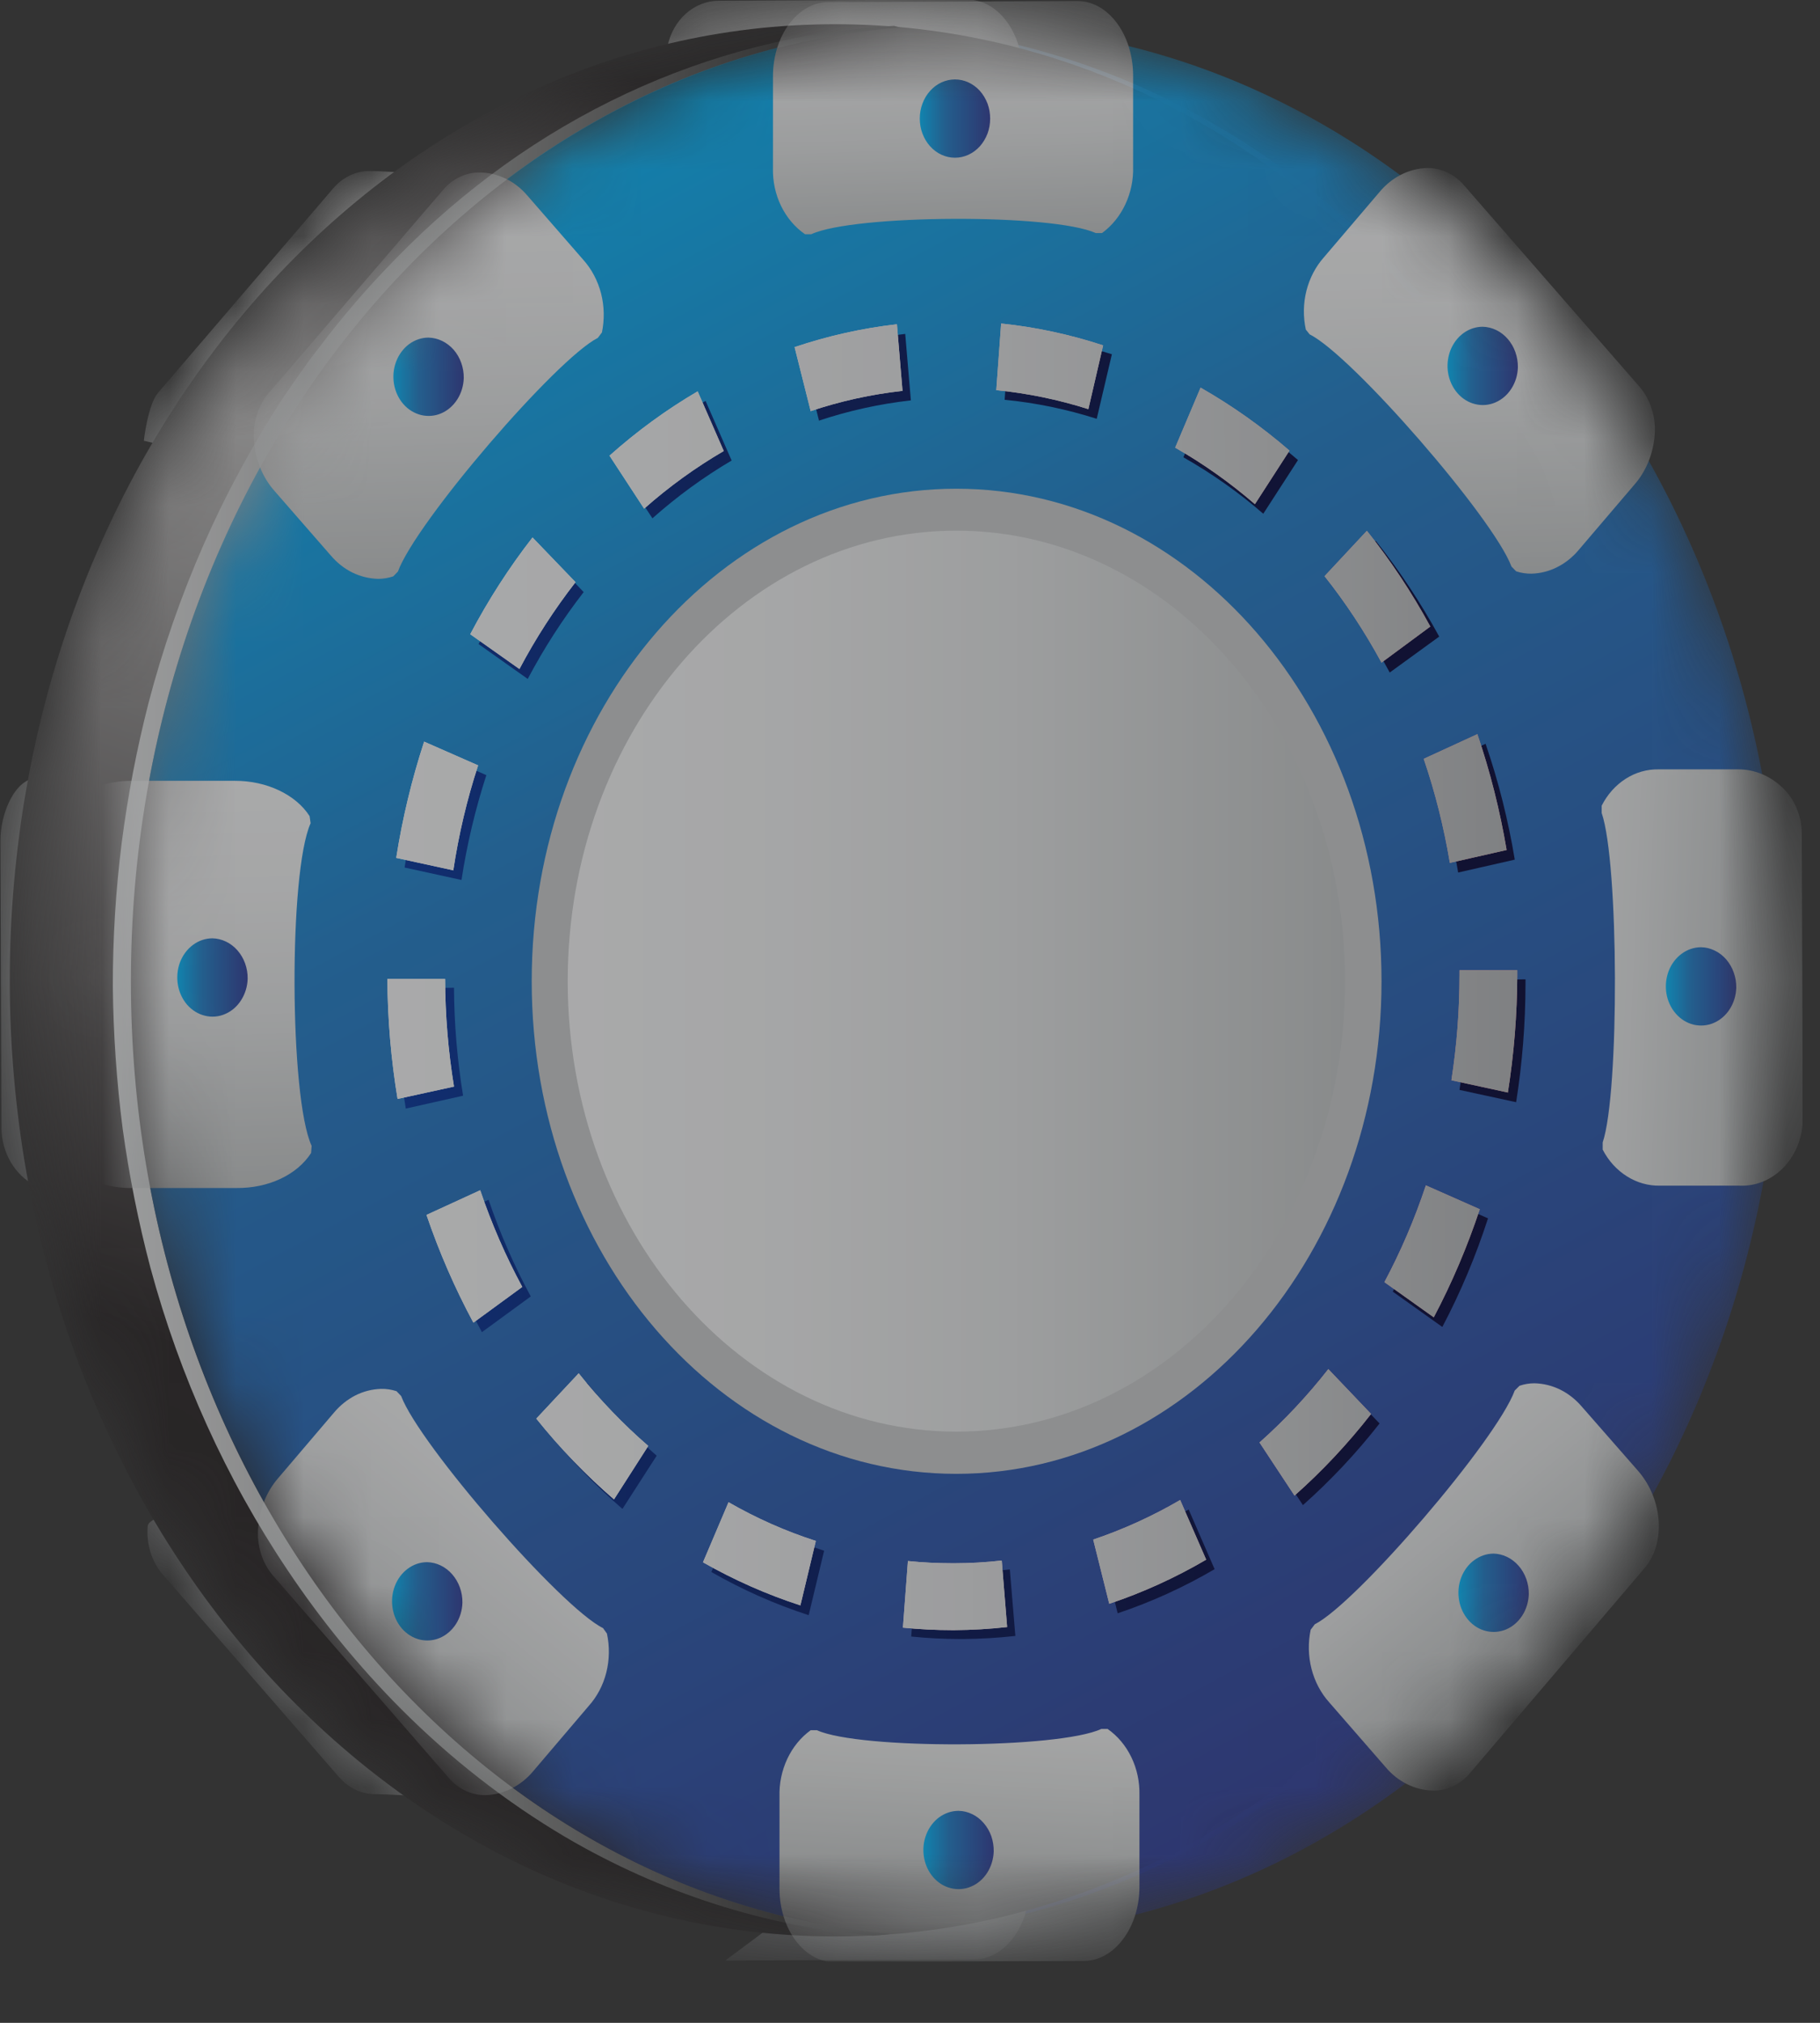
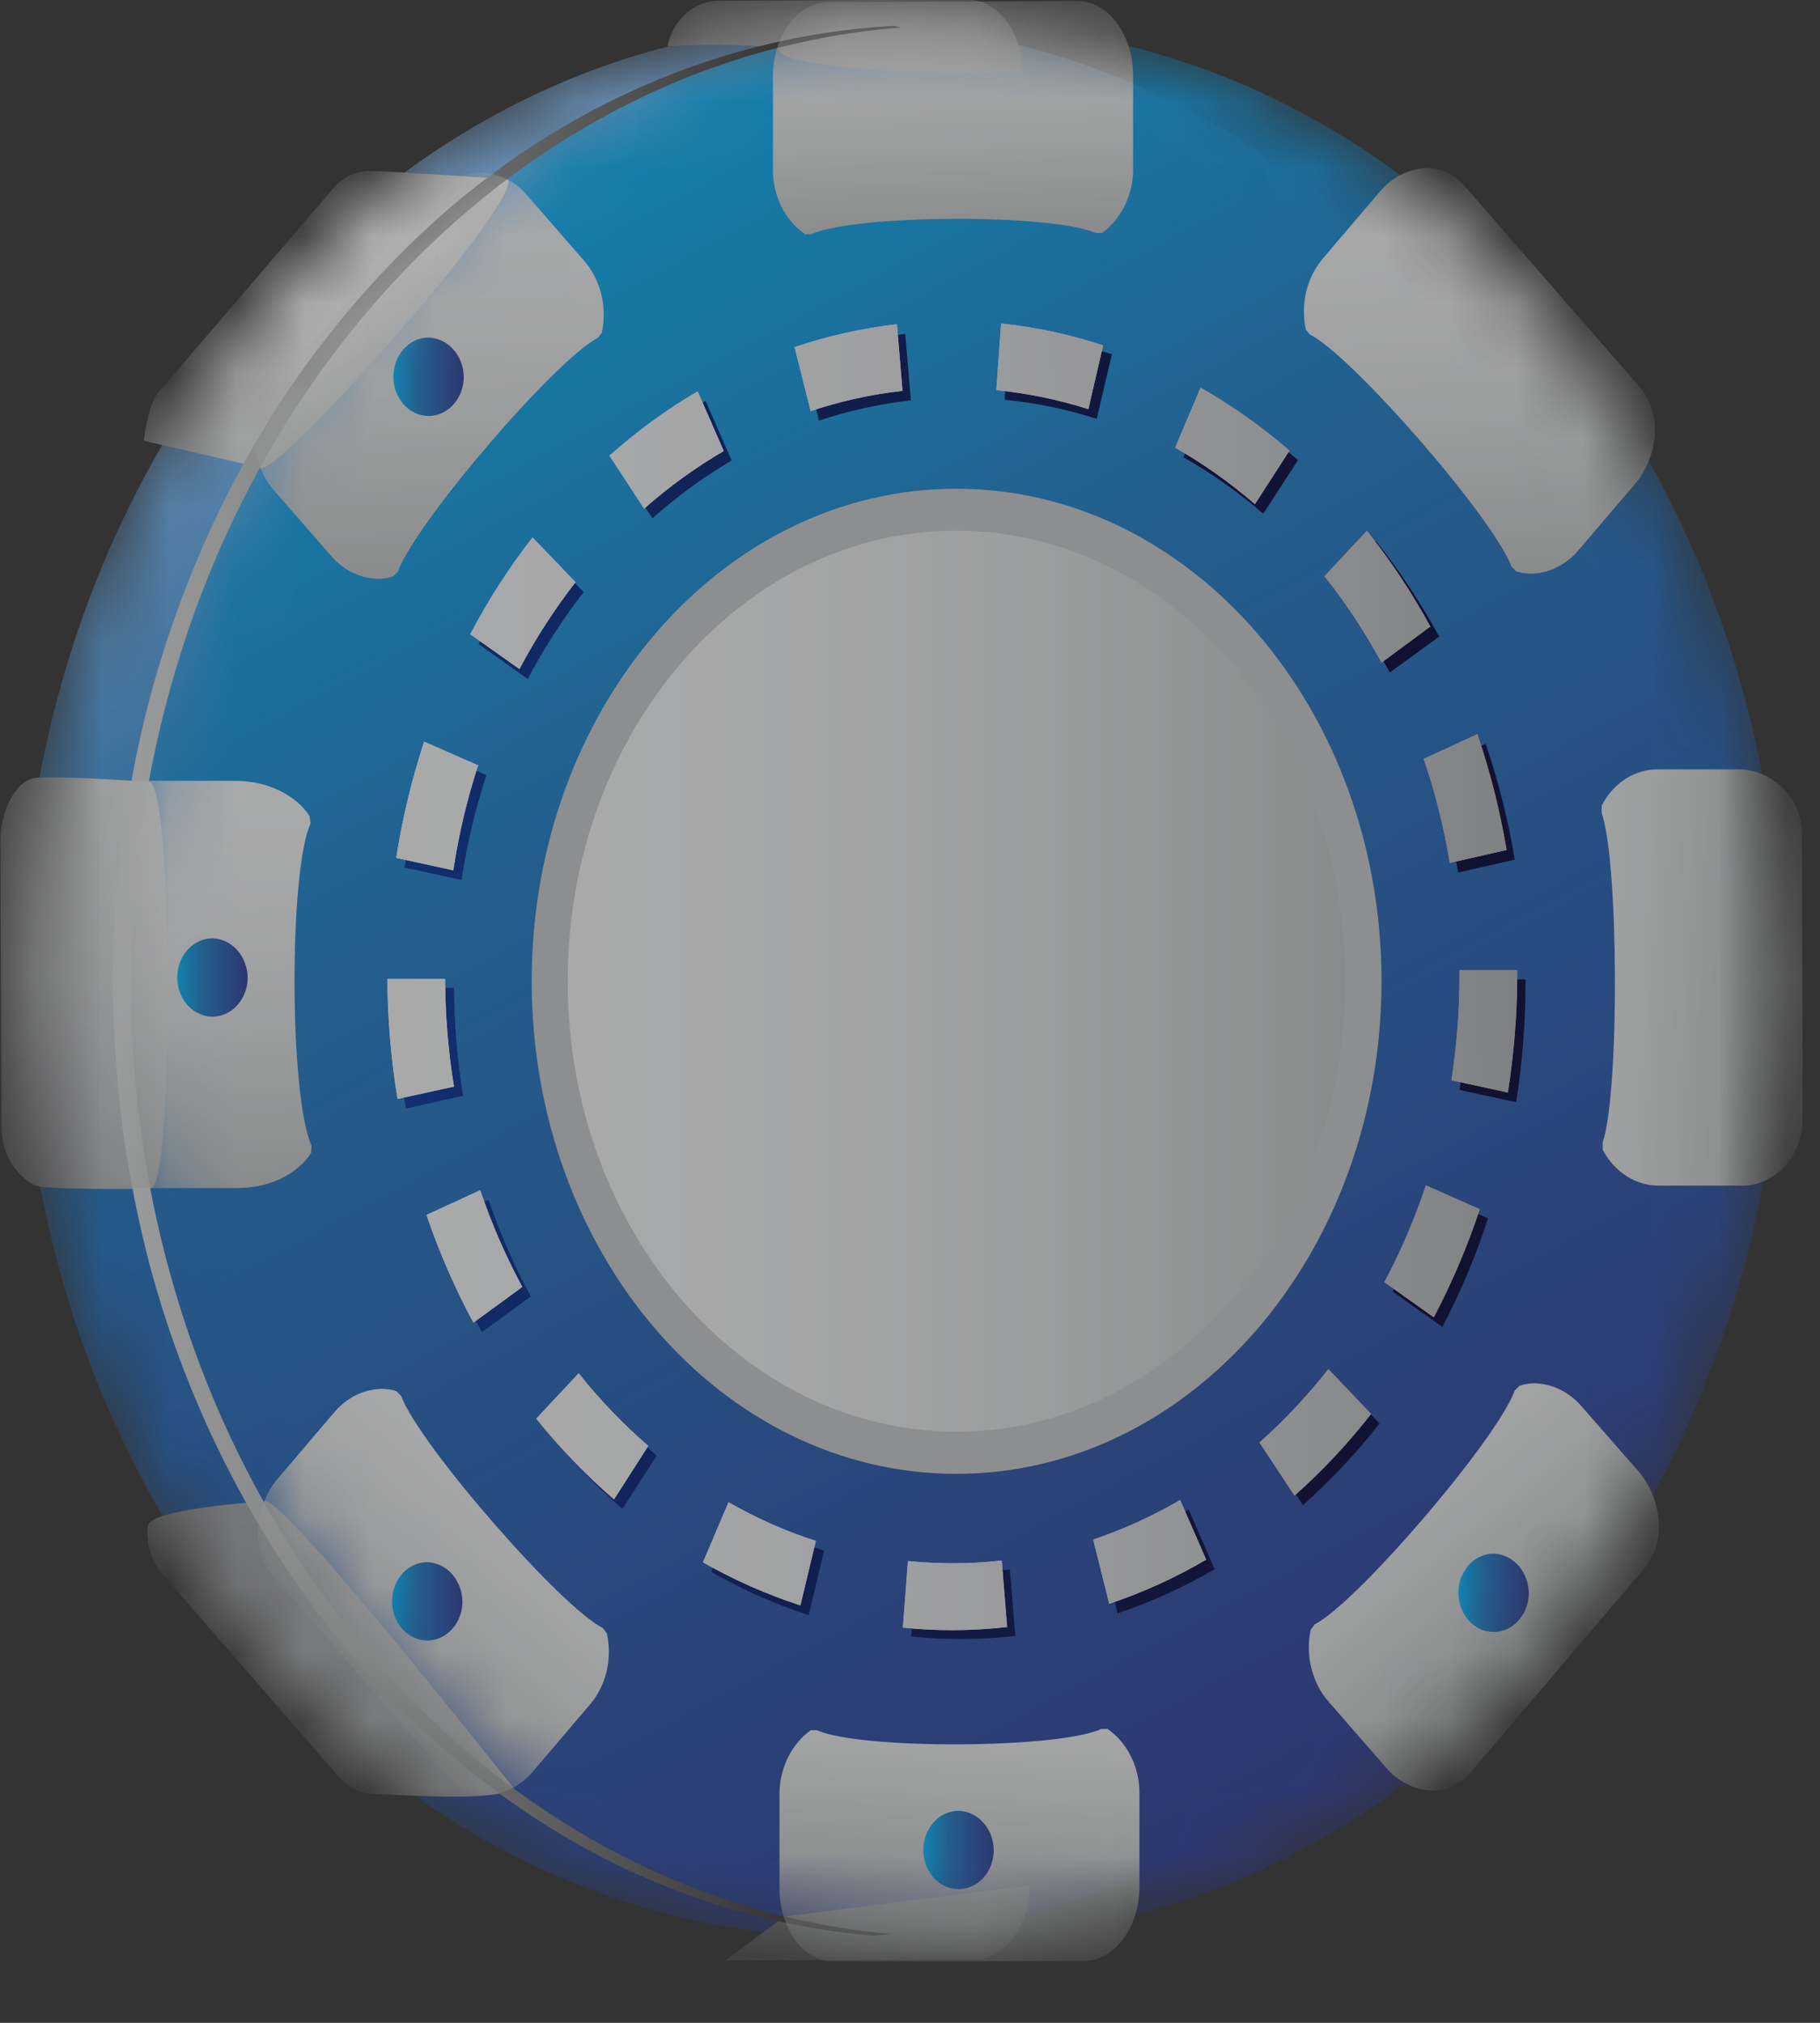
<svg xmlns="http://www.w3.org/2000/svg" width="27" height="30" viewBox="0 0 27 30" fill="none">
  <rect x="0" y="0" width="27" height="30" fill="#333333" stroke="none" />
  <g id="Asset 3 1" opacity="0.66" clip-path="url(#clip0_334_2170)">
    <g id="Group">
      <g id="Layer 2">
        <g id="1">
          <g id="Clip path group">
            <mask id="mask0_334_2170" style="mask-type:luminance" maskUnits="userSpaceOnUse" x="0" y="0" width="25" height="29">
              <g id="clip-path">
                <path id="Vector" d="M24.799 14.539C24.799 22.369 19.316 28.719 12.554 28.719C5.793 28.719 0.31 22.369 0.31 14.539C0.31 6.709 5.791 0.359 12.554 0.359C19.317 0.359 24.799 6.707 24.799 14.539Z" fill="white" />
              </g>
            </mask>
            <g mask="url(#mask0_334_2170)">
              <g id="Group_2">
                <path id="Vector_2" d="M24.799 14.539C24.799 22.369 19.316 28.719 12.554 28.719C5.793 28.719 0.31 22.369 0.31 14.539C0.31 6.709 5.791 0.359 12.554 0.359C19.317 0.359 24.799 6.707 24.799 14.539Z" fill="url(#paint0_linear_334_2170)" />
                <path id="Vector_3" d="M14.348 -0.007L10.656 0.011C10.481 0.013 10.311 0.08 10.174 0.203C10.038 0.325 9.942 0.495 9.903 0.685C10.447 0.652 10.993 0.658 11.536 0.702C11.538 1.129 15.172 1.092 15.172 1.092C15.171 0.487 14.808 -0.007 14.348 -0.007Z" fill="url(#paint1_linear_334_2170)" />
                <path id="Vector_4" d="M3.859 6.934C4.051 7.158 7.785 2.951 7.529 2.658C7.529 2.658 5.742 2.534 5.488 2.536C5.387 2.535 5.286 2.557 5.193 2.601C5.1 2.644 5.016 2.709 4.946 2.79L2.346 5.824C2.19 6.007 2.134 6.537 2.134 6.537L3.859 6.934Z" fill="url(#paint2_linear_334_2170)" />
                <path id="Vector_5" d="M2.211 11.597C2.211 11.597 1.124 11.512 0.563 11.533C0.209 11.546 0.005 12.082 0.007 12.461L0.021 16.736C0.024 16.914 0.073 17.088 0.161 17.238C0.249 17.387 0.373 17.506 0.519 17.58C0.652 17.65 2.231 17.631 2.231 17.631C2.595 17.622 2.572 11.595 2.211 11.597Z" fill="url(#paint3_linear_334_2170)" />
                <path id="Vector_6" d="M3.913 22.268C3.913 22.268 2.209 22.371 2.191 22.635C2.18 22.763 2.193 22.893 2.231 23.015C2.268 23.138 2.329 23.25 2.409 23.344L5.028 26.354C5.1 26.436 5.186 26.502 5.281 26.546C5.376 26.59 5.479 26.611 5.582 26.608C5.836 26.608 7.424 26.739 7.617 26.513C7.608 26.513 4.099 22.043 3.913 22.268Z" fill="url(#paint4_linear_334_2170)" />
                <path id="Vector_7" d="M11.635 28.424L10.76 29.076L14.451 29.06C14.904 29.06 15.274 28.565 15.274 27.961L11.635 28.424Z" fill="url(#paint5_linear_334_2170)" />
-                 <path id="Vector_8" style="mix-blend-mode:screen" d="M24.634 14.539C24.634 22.369 19.151 28.719 12.389 28.719C5.628 28.719 0.145 22.369 0.145 14.539C0.145 6.709 5.626 0.359 12.389 0.359C19.153 0.359 24.634 6.707 24.634 14.539Z" fill="url(#paint6_linear_334_2170)" />
              </g>
            </g>
          </g>
          <g id="Group_3" style="mix-blend-mode:screen">
            <path id="Vector_9" d="M1.942 14.552C1.942 7.044 6.981 0.909 13.357 0.409L13.263 0.383C10.509 0.534 7.892 1.758 5.868 3.84C5.462 4.253 5.08 4.695 4.727 5.165C4.539 5.399 4.369 5.656 4.193 5.912C3.299 7.281 2.625 8.811 2.201 10.435C2.028 11.112 1.896 11.8 1.806 12.496C1.717 13.202 1.673 13.914 1.674 14.627C1.681 15.335 1.73 16.041 1.82 16.741C1.916 17.436 2.053 18.124 2.231 18.799C2.668 20.414 3.356 21.931 4.264 23.283C4.762 24.028 5.325 24.717 5.944 25.339C6.684 26.082 7.503 26.721 8.383 27.242C9.799 28.073 11.353 28.572 12.95 28.708C12.966 28.708 13.139 28.693 13.208 28.682C6.9 28.113 1.942 22.005 1.942 14.552Z" fill="url(#paint7_linear_334_2170)" />
          </g>
          <g id="Clip path group_2">
            <mask id="mask1_334_2170" style="mask-type:luminance" maskUnits="userSpaceOnUse" x="1" y="0" width="26" height="29">
              <g id="clip-path-2">
                <path id="Vector_10" d="M26.431 14.552C26.431 22.384 20.95 28.732 14.187 28.732C7.424 28.732 1.942 22.384 1.942 14.552C1.942 6.72 7.425 0.374 14.187 0.374C20.948 0.374 26.431 6.722 26.431 14.552Z" fill="white" />
              </g>
            </mask>
            <g mask="url(#mask1_334_2170)">
              <g id="Group_4">
                <path id="Vector_11" d="M26.431 14.552C26.431 22.384 20.95 28.732 14.187 28.732C7.424 28.732 1.942 22.384 1.942 14.552C1.942 6.72 7.425 0.374 14.187 0.374C20.948 0.374 26.431 6.722 26.431 14.552Z" fill="url(#paint8_linear_334_2170)" />
                <path id="Vector_12" d="M20.495 14.552C20.495 18.582 17.671 21.858 14.187 21.858C10.702 21.858 7.888 18.588 7.888 14.552C7.888 10.516 10.704 7.248 14.187 7.248C17.67 7.248 20.495 10.518 20.495 14.552Z" fill="#BCBEC0" />
                <path id="Vector_13" d="M14.248 24.308C14.004 24.308 13.754 24.295 13.518 24.271L13.591 23.283C13.808 23.305 14.029 23.316 14.25 23.316H14.283C14.515 23.316 14.75 23.302 14.981 23.276L15.063 24.262C14.806 24.291 14.544 24.306 14.284 24.308H14.248ZM11.997 23.954C11.498 23.793 11.015 23.578 10.553 23.314L10.93 22.424C11.344 22.662 11.778 22.854 12.226 22.998L11.997 23.954ZM16.581 23.926L16.342 22.974C16.788 22.824 17.221 22.628 17.634 22.387L18.019 23.272C17.559 23.541 17.078 23.76 16.581 23.926ZM9.234 22.378C8.818 22.019 8.432 21.618 8.081 21.18L8.712 20.512C9.025 20.905 9.37 21.265 9.742 21.589L9.234 22.378ZM19.329 22.322L18.808 21.534C19.178 21.206 19.52 20.842 19.83 20.446L20.466 21.111C20.121 21.552 19.74 21.957 19.329 22.322ZM7.149 19.757C6.874 19.248 6.641 18.714 6.452 18.159L7.248 17.793C7.417 18.291 7.627 18.771 7.874 19.227L7.149 19.757ZM21.392 19.676L20.662 19.156C20.905 18.698 21.111 18.215 21.276 17.716L22.075 18.069C21.894 18.627 21.668 19.166 21.398 19.678L21.392 19.676ZM6.02 16.441C5.924 15.853 5.874 15.257 5.872 14.66L6.735 14.649C6.738 15.186 6.783 15.722 6.87 16.25L6.02 16.441ZM22.495 16.347L21.652 16.164C21.733 15.648 21.774 15.124 21.774 14.6V14.539L22.631 14.524V14.6C22.63 15.185 22.583 15.77 22.492 16.347H22.495ZM6.844 13.05L6.002 12.866C6.092 12.279 6.231 11.702 6.416 11.143L7.215 11.496C7.051 12.002 6.927 12.523 6.846 13.053L6.844 13.05ZM21.632 12.94C21.544 12.414 21.414 11.897 21.243 11.397L22.039 11.031C22.23 11.588 22.375 12.163 22.472 12.749L21.632 12.94ZM7.829 10.069L7.099 9.552C7.368 9.044 7.677 8.564 8.024 8.118L8.659 8.781C8.348 9.182 8.07 9.613 7.829 10.069ZM20.617 9.974C20.372 9.518 20.089 9.089 19.772 8.691L20.41 8.021C20.761 8.462 21.076 8.937 21.351 9.441L20.617 9.974ZM9.679 7.687L9.159 6.899C9.567 6.536 10.005 6.217 10.467 5.945L10.854 6.83C10.439 7.074 10.046 7.361 9.679 7.687ZM18.741 7.619C18.371 7.299 17.974 7.019 17.556 6.782L17.938 5.89C18.403 6.155 18.844 6.467 19.256 6.823L18.741 7.619ZM12.151 6.242L11.912 5.291C12.406 5.124 12.915 5.011 13.429 4.952L13.513 5.938C13.049 5.99 12.591 6.091 12.144 6.24L12.151 6.242ZM16.27 6.211C15.823 6.069 15.366 5.974 14.904 5.929L14.973 4.939C15.488 4.989 15.998 5.095 16.495 5.254L16.27 6.211Z" fill="url(#paint9_linear_334_2170)" />
                <path id="Vector_14" d="M14.124 24.176C13.88 24.176 13.63 24.163 13.395 24.139L13.469 23.151C13.684 23.173 13.905 23.184 14.128 23.184H14.162C14.393 23.184 14.629 23.17 14.861 23.144L14.941 24.13C14.684 24.159 14.422 24.174 14.164 24.176H14.124ZM11.874 23.809C11.375 23.647 10.891 23.433 10.429 23.17L10.808 22.279C11.222 22.517 11.655 22.709 12.103 22.853L11.874 23.809ZM16.456 23.785L16.218 22.833C16.664 22.683 17.096 22.486 17.508 22.246L17.894 23.131C17.434 23.4 16.953 23.619 16.456 23.785ZM9.109 22.237C8.693 21.878 8.307 21.477 7.956 21.039L8.585 20.367C8.898 20.761 9.244 21.121 9.617 21.444L9.109 22.237ZM19.204 22.18L18.685 21.393C19.054 21.065 19.396 20.701 19.706 20.305L20.34 20.97C19.996 21.411 19.616 21.816 19.205 22.18H19.204ZM7.023 19.616C6.749 19.107 6.516 18.572 6.327 18.018L7.124 17.652C7.293 18.15 7.502 18.63 7.748 19.086L7.023 19.616ZM21.268 19.535L20.538 19.015C20.782 18.558 20.987 18.078 21.153 17.58L21.953 17.934C21.768 18.489 21.54 19.026 21.27 19.537L21.268 19.535ZM5.898 16.298C5.801 15.711 5.75 15.116 5.747 14.519H6.603C6.605 15.054 6.649 15.588 6.735 16.115L5.898 16.298ZM22.374 16.204L21.532 16.021C21.612 15.505 21.652 14.981 21.652 14.457V14.389H22.509V14.466C22.507 15.049 22.46 15.632 22.369 16.206L22.374 16.204ZM6.722 12.907L5.878 12.723C5.97 12.136 6.109 11.56 6.292 10.999L7.093 11.351C6.927 11.858 6.804 12.38 6.724 12.912L6.722 12.907ZM21.509 12.797C21.421 12.271 21.292 11.755 21.121 11.254L21.917 10.888C22.107 11.445 22.252 12.02 22.351 12.606L21.509 12.797ZM7.706 9.922L6.976 9.406C7.244 8.897 7.553 8.417 7.9 7.971L8.538 8.634C8.226 9.035 7.947 9.466 7.706 9.922ZM20.495 9.827C20.248 9.372 19.966 8.943 19.65 8.545L20.278 7.872C20.63 8.312 20.945 8.788 21.219 9.292L20.495 9.827ZM9.556 7.544L9.042 6.758C9.449 6.395 9.887 6.075 10.35 5.804L10.737 6.689C10.32 6.932 9.924 7.218 9.556 7.544ZM18.617 7.477C18.247 7.157 17.851 6.877 17.434 6.639L17.811 5.749C18.276 6.014 18.718 6.327 19.13 6.683L18.617 7.477ZM12.027 6.099L11.788 5.148C12.283 4.981 12.791 4.868 13.306 4.809L13.389 5.797C12.925 5.848 12.467 5.949 12.02 6.099H12.027ZM16.146 6.068C15.7 5.926 15.242 5.832 14.78 5.786L14.852 4.798C15.365 4.851 15.871 4.96 16.365 5.122L16.146 6.068Z" fill="url(#paint10_linear_334_2170)" />
                <path id="Vector_15" d="M14.124 24.176C13.88 24.176 13.63 24.163 13.395 24.139L13.469 23.151C13.684 23.173 13.905 23.184 14.128 23.184H14.162C14.393 23.184 14.629 23.17 14.861 23.144L14.941 24.13C14.684 24.159 14.422 24.174 14.164 24.176H14.124ZM11.874 23.809C11.375 23.647 10.891 23.433 10.429 23.17L10.808 22.279C11.222 22.517 11.655 22.709 12.103 22.853L11.874 23.809ZM16.456 23.785L16.218 22.833C16.664 22.683 17.096 22.486 17.508 22.246L17.894 23.131C17.434 23.4 16.953 23.619 16.456 23.785ZM9.109 22.237C8.693 21.878 8.307 21.477 7.956 21.039L8.585 20.367C8.898 20.761 9.244 21.121 9.617 21.444L9.109 22.237ZM19.204 22.18L18.685 21.393C19.054 21.065 19.396 20.701 19.706 20.305L20.34 20.97C19.996 21.411 19.616 21.816 19.205 22.18H19.204ZM7.023 19.616C6.749 19.107 6.516 18.572 6.327 18.018L7.124 17.652C7.293 18.15 7.502 18.63 7.748 19.086L7.023 19.616ZM21.268 19.535L20.538 19.015C20.782 18.558 20.987 18.078 21.153 17.58L21.953 17.934C21.768 18.489 21.54 19.026 21.27 19.537L21.268 19.535ZM5.898 16.298C5.801 15.711 5.75 15.116 5.747 14.519H6.603C6.605 15.054 6.649 15.588 6.735 16.115L5.898 16.298ZM22.374 16.204L21.532 16.021C21.612 15.505 21.652 14.981 21.652 14.457V14.389H22.509V14.466C22.507 15.049 22.46 15.632 22.369 16.206L22.374 16.204ZM6.722 12.907L5.878 12.723C5.97 12.136 6.109 11.56 6.292 10.999L7.093 11.351C6.927 11.858 6.804 12.38 6.724 12.912L6.722 12.907ZM21.509 12.797C21.421 12.271 21.292 11.755 21.121 11.254L21.917 10.888C22.107 11.445 22.252 12.02 22.351 12.606L21.509 12.797ZM7.706 9.922L6.976 9.406C7.244 8.897 7.553 8.417 7.9 7.971L8.538 8.634C8.226 9.035 7.947 9.466 7.706 9.922ZM20.495 9.827C20.248 9.372 19.966 8.943 19.65 8.545L20.278 7.872C20.63 8.312 20.945 8.788 21.219 9.292L20.495 9.827ZM9.556 7.544L9.042 6.758C9.449 6.395 9.887 6.075 10.35 5.804L10.737 6.689C10.32 6.932 9.924 7.218 9.556 7.544ZM18.617 7.477C18.247 7.157 17.851 6.877 17.434 6.639L17.811 5.749C18.276 6.014 18.718 6.327 19.13 6.683L18.617 7.477ZM12.027 6.099L11.788 5.148C12.283 4.981 12.791 4.868 13.306 4.809L13.389 5.797C12.925 5.848 12.467 5.949 12.02 6.099H12.027ZM16.146 6.068C15.7 5.926 15.242 5.832 14.78 5.786L14.852 4.798C15.365 4.851 15.871 4.96 16.365 5.122L16.146 6.068Z" fill="url(#paint11_linear_334_2170)" />
                <path id="Vector_16" d="M15.981 0.015L12.29 0.031C11.838 0.031 11.467 0.526 11.467 1.13V2.493C11.462 2.689 11.504 2.882 11.587 3.054C11.671 3.226 11.793 3.371 11.943 3.474H12.035C12.668 3.179 15.62 3.166 16.256 3.457H16.348C16.495 3.35 16.614 3.203 16.695 3.03C16.776 2.857 16.816 2.664 16.81 2.47V1.107C16.803 0.5 16.434 0.013 15.981 0.015Z" fill="url(#paint12_linear_334_2170)" />
                <path id="Vector_17" d="M4.073 7.282L4.906 8.237C4.997 8.344 5.106 8.431 5.227 8.491C5.348 8.55 5.479 8.582 5.611 8.585C5.687 8.585 5.762 8.572 5.834 8.548L5.903 8.477C6.17 7.744 8.249 5.326 8.869 5.011L8.93 4.93C8.969 4.739 8.965 4.54 8.917 4.352C8.868 4.163 8.777 3.991 8.653 3.853L7.817 2.893C7.727 2.789 7.619 2.705 7.499 2.648C7.38 2.59 7.251 2.56 7.121 2.558C7.019 2.556 6.919 2.578 6.826 2.622C6.733 2.665 6.649 2.729 6.579 2.81L3.979 5.839C3.9 5.934 3.841 6.047 3.805 6.17C3.768 6.293 3.757 6.423 3.769 6.551C3.791 6.827 3.898 7.085 4.073 7.282Z" fill="url(#paint13_linear_334_2170)" />
                <path id="Vector_18" d="M4.615 17.1L4.623 16.994C4.293 16.278 4.282 12.929 4.608 12.209L4.593 12.104C4.389 11.784 3.954 11.578 3.484 11.58H1.951C1.273 11.58 0.723 12.004 0.725 12.516L0.74 16.703C0.74 17.216 1.295 17.63 1.972 17.619H3.506C3.985 17.624 4.407 17.423 4.615 17.1Z" fill="url(#paint14_linear_334_2170)" />
                <path id="Vector_19" d="M8.946 24.146C8.32 23.837 6.223 21.427 5.951 20.704L5.882 20.632C5.807 20.608 5.73 20.596 5.653 20.598C5.521 20.602 5.39 20.635 5.27 20.696C5.15 20.758 5.042 20.845 4.952 20.953L4.129 21.919C3.956 22.117 3.851 22.376 3.831 22.651C3.818 22.78 3.832 22.91 3.869 23.033C3.906 23.156 3.967 23.268 4.046 23.362L6.663 26.374C6.733 26.454 6.818 26.518 6.912 26.561C7.005 26.603 7.105 26.625 7.206 26.623C7.339 26.619 7.469 26.585 7.59 26.524C7.711 26.463 7.82 26.376 7.91 26.268L8.734 25.3C8.858 25.162 8.948 24.991 8.995 24.803C9.042 24.615 9.045 24.417 9.004 24.227L8.946 24.146Z" fill="url(#paint15_linear_334_2170)" />
                <path id="Vector_20" d="M16.431 25.641H16.339C15.708 25.936 12.754 25.949 12.119 25.66H12.027C11.88 25.766 11.76 25.913 11.679 26.086C11.598 26.259 11.558 26.452 11.564 26.647V28.01C11.564 28.613 11.936 29.109 12.388 29.098L16.08 29.082C16.531 29.082 16.904 28.587 16.904 27.983V26.619C16.908 26.425 16.867 26.232 16.784 26.061C16.701 25.889 16.579 25.744 16.431 25.641Z" fill="url(#paint16_linear_334_2170)" />
                <path id="Vector_21" d="M23.468 20.863C23.377 20.756 23.268 20.67 23.148 20.61C23.027 20.55 22.896 20.518 22.764 20.515C22.689 20.515 22.614 20.527 22.542 20.552L22.471 20.623C22.204 21.356 20.125 23.776 19.505 24.089L19.444 24.17C19.404 24.361 19.408 24.56 19.456 24.748C19.504 24.937 19.595 25.109 19.719 25.247L20.555 26.207C20.645 26.315 20.754 26.401 20.875 26.461C20.997 26.521 21.127 26.553 21.26 26.555C21.361 26.557 21.461 26.535 21.555 26.492C21.648 26.448 21.732 26.384 21.802 26.302L24.395 23.259C24.713 22.893 24.672 22.241 24.303 21.816L23.468 20.863Z" fill="url(#paint17_linear_334_2170)" />
                <path id="Vector_22" d="M26.441 11.679C26.258 11.504 26.024 11.408 25.782 11.41H24.606C24.434 11.407 24.265 11.455 24.117 11.55C23.968 11.645 23.845 11.783 23.761 11.949V12.057C24.016 12.79 24.026 16.206 23.776 16.943V17.049C23.861 17.215 23.986 17.352 24.136 17.446C24.285 17.54 24.455 17.588 24.627 17.584H25.804C26.042 17.595 26.274 17.502 26.451 17.323C26.627 17.145 26.733 16.896 26.744 16.631L26.73 12.355C26.728 12.226 26.701 12.099 26.651 11.982C26.602 11.866 26.53 11.762 26.441 11.679Z" fill="url(#paint18_linear_334_2170)" />
                <path id="Vector_23" d="M19.429 4.959C20.055 5.269 22.151 7.678 22.423 8.402L22.492 8.473C22.566 8.498 22.644 8.509 22.721 8.508C22.854 8.504 22.984 8.471 23.105 8.409C23.225 8.348 23.333 8.261 23.423 8.153L24.247 7.187C24.42 6.989 24.526 6.73 24.547 6.454C24.558 6.325 24.544 6.195 24.506 6.073C24.469 5.95 24.409 5.838 24.329 5.743L21.713 2.741C21.642 2.66 21.557 2.597 21.463 2.554C21.369 2.511 21.269 2.49 21.168 2.492C21.035 2.496 20.905 2.53 20.784 2.591C20.664 2.652 20.556 2.739 20.466 2.847L19.642 3.814C19.518 3.953 19.429 4.124 19.381 4.312C19.334 4.5 19.331 4.698 19.372 4.888L19.429 4.959Z" fill="url(#paint19_linear_334_2170)" />
                <path id="Vector_24" d="M6.88 5.608C6.876 5.722 6.843 5.832 6.783 5.925C6.724 6.017 6.641 6.089 6.546 6.13C6.45 6.171 6.346 6.179 6.246 6.155C6.146 6.13 6.054 6.074 5.983 5.992C5.912 5.91 5.864 5.807 5.845 5.695C5.826 5.583 5.837 5.467 5.877 5.362C5.917 5.257 5.983 5.168 6.068 5.104C6.154 5.041 6.254 5.007 6.356 5.007C6.497 5.01 6.631 5.075 6.73 5.187C6.828 5.3 6.882 5.451 6.88 5.608Z" fill="url(#paint20_linear_334_2170)" />
                <path id="Vector_25" d="M3.674 14.515C3.671 14.629 3.637 14.739 3.578 14.832C3.519 14.926 3.436 14.997 3.341 15.038C3.245 15.08 3.141 15.089 3.041 15.064C2.94 15.04 2.849 14.983 2.777 14.902C2.706 14.82 2.658 14.717 2.639 14.605C2.62 14.493 2.631 14.377 2.67 14.272C2.71 14.167 2.777 14.077 2.862 14.014C2.947 13.95 3.047 13.917 3.15 13.916C3.291 13.919 3.425 13.983 3.523 14.095C3.622 14.208 3.676 14.359 3.674 14.515Z" fill="url(#paint21_linear_334_2170)" />
                <path id="Vector_26" d="M6.86 23.769C6.857 23.883 6.823 23.993 6.764 24.086C6.704 24.178 6.622 24.25 6.526 24.291C6.43 24.332 6.326 24.34 6.226 24.316C6.126 24.291 6.035 24.235 5.963 24.153C5.892 24.071 5.844 23.968 5.825 23.856C5.806 23.744 5.817 23.628 5.857 23.523C5.897 23.418 5.963 23.329 6.049 23.265C6.134 23.202 6.234 23.168 6.336 23.168C6.477 23.171 6.611 23.236 6.709 23.349C6.807 23.461 6.862 23.612 6.86 23.769Z" fill="url(#paint22_linear_334_2170)" />
                <path id="Vector_27" d="M14.742 27.459C14.738 27.572 14.704 27.682 14.645 27.775C14.585 27.868 14.502 27.939 14.406 27.979C14.311 28.02 14.206 28.028 14.106 28.003C14.006 27.979 13.915 27.922 13.844 27.84C13.773 27.758 13.725 27.654 13.707 27.542C13.688 27.43 13.7 27.314 13.74 27.21C13.78 27.105 13.847 27.015 13.932 26.952C14.017 26.89 14.117 26.856 14.22 26.856C14.29 26.857 14.359 26.874 14.423 26.905C14.487 26.936 14.545 26.981 14.593 27.037C14.642 27.093 14.68 27.159 14.706 27.231C14.731 27.304 14.743 27.381 14.742 27.459Z" fill="url(#paint23_linear_334_2170)" />
                <path id="Vector_28" d="M22.68 23.644C22.676 23.758 22.642 23.868 22.583 23.96C22.523 24.053 22.44 24.124 22.345 24.165C22.249 24.205 22.145 24.214 22.045 24.189C21.945 24.165 21.854 24.108 21.783 24.026C21.712 23.944 21.663 23.841 21.645 23.729C21.626 23.617 21.637 23.501 21.677 23.396C21.717 23.292 21.783 23.202 21.869 23.139C21.954 23.076 22.054 23.042 22.156 23.041C22.297 23.044 22.432 23.11 22.53 23.223C22.628 23.335 22.682 23.487 22.68 23.644Z" fill="url(#paint24_linear_334_2170)" />
-                 <path id="Vector_29" d="M25.758 14.649C25.754 14.763 25.721 14.873 25.661 14.966C25.602 15.059 25.519 15.13 25.423 15.171C25.328 15.212 25.223 15.22 25.123 15.196C25.023 15.171 24.932 15.115 24.861 15.033C24.789 14.951 24.741 14.848 24.722 14.736C24.703 14.624 24.715 14.508 24.754 14.403C24.794 14.298 24.861 14.209 24.946 14.146C25.031 14.082 25.131 14.049 25.234 14.048C25.304 14.049 25.373 14.066 25.437 14.097C25.501 14.127 25.559 14.172 25.608 14.228C25.656 14.284 25.695 14.35 25.72 14.422C25.746 14.494 25.759 14.571 25.758 14.649Z" fill="url(#paint25_linear_334_2170)" />
-                 <path id="Vector_30" d="M22.518 5.448C22.515 5.562 22.481 5.672 22.421 5.765C22.362 5.857 22.279 5.928 22.183 5.969C22.088 6.01 21.983 6.018 21.883 5.993C21.784 5.969 21.692 5.912 21.621 5.83C21.55 5.748 21.502 5.645 21.483 5.533C21.464 5.421 21.476 5.306 21.515 5.201C21.555 5.096 21.622 5.006 21.707 4.943C21.792 4.88 21.892 4.846 21.995 4.846C22.136 4.849 22.27 4.914 22.368 5.027C22.466 5.14 22.52 5.291 22.518 5.448Z" fill="url(#paint26_linear_334_2170)" />
-                 <path id="Vector_31" d="M14.689 1.759C14.689 1.835 14.676 1.911 14.65 1.981C14.623 2.051 14.585 2.115 14.537 2.169C14.488 2.223 14.43 2.266 14.367 2.295C14.304 2.324 14.236 2.339 14.167 2.339C14.099 2.339 14.031 2.324 13.967 2.295C13.904 2.266 13.846 2.223 13.798 2.169C13.749 2.115 13.711 2.051 13.685 1.981C13.658 1.911 13.645 1.835 13.645 1.759C13.645 1.682 13.658 1.607 13.685 1.536C13.711 1.466 13.749 1.402 13.798 1.348C13.846 1.294 13.904 1.251 13.967 1.222C14.031 1.193 14.099 1.178 14.167 1.178C14.236 1.178 14.304 1.193 14.367 1.222C14.43 1.251 14.488 1.294 14.537 1.348C14.585 1.402 14.623 1.466 14.65 1.536C14.676 1.607 14.689 1.682 14.689 1.759Z" fill="url(#paint27_linear_334_2170)" />
                <path id="Vector_32" d="M19.955 14.552C19.955 18.242 17.373 21.232 14.188 21.232C11.004 21.232 8.422 18.242 8.422 14.552C8.422 10.862 11.002 7.87 14.187 7.87C17.372 7.87 19.955 10.864 19.955 14.552Z" fill="url(#paint28_linear_334_2170)" />
              </g>
            </g>
          </g>
        </g>
      </g>
    </g>
  </g>
  <defs>
    <linearGradient id="paint0_linear_334_2170" x1="6.73" y1="1.11" x2="19.849" y2="25.574" gradientUnits="userSpaceOnUse">
      <stop stop-color="#93C8FF" />
      <stop offset="0.36" stop-color="#1C75BC" />
      <stop offset="1" stop-color="#2B3990" />
    </linearGradient>
    <linearGradient id="paint1_linear_334_2170" x1="12.545" y1="1.181" x2="12.502" y2="-0.044" gradientUnits="userSpaceOnUse">
      <stop stop-color="#B5B8B9" />
      <stop offset="0.26" stop-color="#D4D6D6" />
      <stop offset="0.53" stop-color="#ECECED" />
      <stop offset="0.77" stop-color="#FAFAFA" />
      <stop offset="0.98" stop-color="white" />
    </linearGradient>
    <linearGradient id="paint2_linear_334_2170" x1="4.901" y1="6.909" x2="4.751" y2="2.561" gradientUnits="userSpaceOnUse">
      <stop offset="0.01" stop-color="#D1D3D4" />
      <stop offset="0.04" stop-color="#D4D6D7" />
      <stop offset="0.39" stop-color="#ECEDED" />
      <stop offset="0.71" stop-color="#FAFAFA" />
      <stop offset="0.98" stop-color="white" />
    </linearGradient>
    <linearGradient id="paint3_linear_334_2170" x1="1.312" y1="17.655" x2="1.101" y2="11.515" gradientUnits="userSpaceOnUse">
      <stop offset="0.01" stop-color="#A7A9AC" />
      <stop offset="0.36" stop-color="#BEC0C2" />
      <stop offset="0.7" stop-color="#CCCECF" />
      <stop offset="0.98" stop-color="#D1D3D4" />
    </linearGradient>
    <linearGradient id="paint4_linear_334_2170" x1="4.263" y1="25.535" x2="6.096" y2="23.28" gradientUnits="userSpaceOnUse">
      <stop stop-color="#B5B8B9" />
      <stop offset="0.29" stop-color="#A6A8AA" />
      <stop offset="0.66" stop-color="#989A9D" />
      <stop offset="0.98" stop-color="#939598" />
    </linearGradient>
    <linearGradient id="paint5_linear_334_2170" x1="12.997" y1="28.817" x2="13.141" y2="26.345" gradientUnits="userSpaceOnUse">
      <stop stop-color="#808285" />
      <stop offset="0.97" stop-color="#808285" />
    </linearGradient>
    <linearGradient id="paint6_linear_334_2170" x1="15.459" y1="3.199" x2="9.117" y2="22.147" gradientUnits="userSpaceOnUse">
      <stop stop-color="#231F20" />
      <stop offset="0.33" stop-color="#B3B2B2" />
      <stop offset="1" stop-color="#231F20" />
    </linearGradient>
    <linearGradient id="paint7_linear_334_2170" x1="1.674" y1="14.546" x2="14.189" y2="14.546" gradientUnits="userSpaceOnUse">
      <stop stop-color="#D1D3D4" />
      <stop offset="0.12" stop-color="#C2C3C4" />
      <stop offset="0.34" stop-color="#999B9B" />
      <stop offset="0.65" stop-color="#595959" />
      <stop offset="1" stop-color="#080707" />
    </linearGradient>
    <linearGradient id="paint8_linear_334_2170" x1="8.364" y1="1.125" x2="21.483" y2="25.588" gradientUnits="userSpaceOnUse">
      <stop stop-color="#00AEEF" />
      <stop offset="0.36" stop-color="#1C75BC" />
      <stop offset="1" stop-color="#2B3990" />
    </linearGradient>
    <linearGradient id="paint9_linear_334_2170" x1="5.87" y1="14.664" x2="22.625" y2="14.603" gradientUnits="userSpaceOnUse">
      <stop stop-color="#002E92" />
      <stop offset="0.13" stop-color="#00247D" />
      <stop offset="0.37" stop-color="#00155C" />
      <stop offset="0.6" stop-color="#000A44" />
      <stop offset="0.81" stop-color="#000336" />
      <stop offset="0.99" stop-color="#000131" />
    </linearGradient>
    <linearGradient id="paint10_linear_334_2170" x1="5.747" y1="14.523" x2="22.503" y2="14.462" gradientUnits="userSpaceOnUse">
      <stop offset="0.02" stop-color="white" />
      <stop offset="0.18" stop-color="#FFFAFA" />
      <stop offset="0.38" stop-color="#FFECEC" />
      <stop offset="0.6" stop-color="#FFD4D4" />
      <stop offset="0.82" stop-color="#FFB3B4" />
      <stop offset="1" stop-color="#FF9394" />
    </linearGradient>
    <linearGradient id="paint11_linear_334_2170" x1="5.747" y1="14.523" x2="22.503" y2="14.462" gradientUnits="userSpaceOnUse">
      <stop offset="0.01" stop-color="#E6E7E8" />
      <stop offset="0.24" stop-color="#E1E2E3" />
      <stop offset="0.51" stop-color="#D3D4D6" />
      <stop offset="0.8" stop-color="#BBBDBF" />
      <stop offset="1" stop-color="#A7A9AC" />
    </linearGradient>
    <linearGradient id="paint12_linear_334_2170" x1="14.189" y1="3.533" x2="14.067" y2="-0.029" gradientUnits="userSpaceOnUse">
      <stop stop-color="#B5B8B9" />
      <stop offset="0.07" stop-color="#BBBEBF" />
      <stop offset="0.41" stop-color="#D3D5D6" />
      <stop offset="0.72" stop-color="#E1E2E3" />
      <stop offset="0.98" stop-color="#E6E7E8" />
    </linearGradient>
    <linearGradient id="paint13_linear_334_2170" x1="6.449" y1="8.562" x2="6.241" y2="2.581" gradientUnits="userSpaceOnUse">
      <stop stop-color="#B5B8B9" />
      <stop offset="0.07" stop-color="#BBBEBF" />
      <stop offset="0.41" stop-color="#D3D5D6" />
      <stop offset="0.72" stop-color="#E1E2E3" />
      <stop offset="0.98" stop-color="#E6E7E8" />
    </linearGradient>
    <linearGradient id="paint14_linear_334_2170" x1="2.721" y1="17.644" x2="2.532" y2="11.564" gradientUnits="userSpaceOnUse">
      <stop stop-color="#B5B8B9" />
      <stop offset="0.07" stop-color="#BBBEBF" />
      <stop offset="0.41" stop-color="#D3D5D6" />
      <stop offset="0.73" stop-color="#E1E2E3" />
      <stop offset="1" stop-color="#E6E7E8" />
    </linearGradient>
    <linearGradient id="paint15_linear_334_2170" x1="5.466" y1="25.073" x2="8.348" y2="21.529" gradientUnits="userSpaceOnUse">
      <stop stop-color="#B5B8B9" />
      <stop offset="0.07" stop-color="#BBBEBF" />
      <stop offset="0.41" stop-color="#D3D5D6" />
      <stop offset="0.72" stop-color="#E1E2E3" />
      <stop offset="0.98" stop-color="#E6E7E8" />
    </linearGradient>
    <linearGradient id="paint16_linear_334_2170" x1="14.191" y1="28.151" x2="14.574" y2="21.512" gradientUnits="userSpaceOnUse">
      <stop stop-color="#B5B8B9" />
      <stop offset="0.26" stop-color="#D4D6D6" />
      <stop offset="0.53" stop-color="#ECECED" />
      <stop offset="0.77" stop-color="#FAFAFA" />
      <stop offset="0.98" stop-color="white" />
    </linearGradient>
    <linearGradient id="paint17_linear_334_2170" x1="22.547" y1="24.35" x2="19.507" y2="20.659" gradientUnits="userSpaceOnUse">
      <stop stop-color="#B5B8B9" />
      <stop offset="0.07" stop-color="#BBBEBF" />
      <stop offset="0.4" stop-color="#D3D5D6" />
      <stop offset="0.72" stop-color="#E1E2E3" />
      <stop offset="0.98" stop-color="#E6E7E8" />
    </linearGradient>
    <linearGradient id="paint18_linear_334_2170" x1="26.024" y1="14.546" x2="21.765" y2="14.367" gradientUnits="userSpaceOnUse">
      <stop stop-color="#B5B8B9" />
      <stop offset="0.07" stop-color="#BBBEBF" />
      <stop offset="0.41" stop-color="#D3D5D6" />
      <stop offset="0.72" stop-color="#E1E2E3" />
      <stop offset="0.99" stop-color="#E6E7E8" />
    </linearGradient>
    <linearGradient id="paint19_linear_334_2170" x1="22.028" y1="8.535" x2="21.818" y2="2.462" gradientUnits="userSpaceOnUse">
      <stop stop-color="#B5B8B9" />
      <stop offset="0.07" stop-color="#BBBEBF" />
      <stop offset="0.41" stop-color="#D3D5D6" />
      <stop offset="0.72" stop-color="#E1E2E3" />
      <stop offset="0.98" stop-color="#E6E7E8" />
    </linearGradient>
    <linearGradient id="paint20_linear_334_2170" x1="5.835" y1="5.615" x2="6.878" y2="5.611" gradientUnits="userSpaceOnUse">
      <stop stop-color="#00AEEF" />
      <stop offset="0.36" stop-color="#1C75BC" />
      <stop offset="1" stop-color="#2B3990" />
    </linearGradient>
    <linearGradient id="paint21_linear_334_2170" x1="2.628" y1="14.52" x2="3.673" y2="14.517" gradientUnits="userSpaceOnUse">
      <stop stop-color="#00AEEF" />
      <stop offset="0.36" stop-color="#1C75BC" />
      <stop offset="1" stop-color="#2B3990" />
    </linearGradient>
    <linearGradient id="paint22_linear_334_2170" x1="5.814" y1="23.774" x2="6.856" y2="23.771" gradientUnits="userSpaceOnUse">
      <stop stop-color="#00AEEF" />
      <stop offset="0.36" stop-color="#1C75BC" />
      <stop offset="1" stop-color="#2B3990" />
    </linearGradient>
    <linearGradient id="paint23_linear_334_2170" x1="13.697" y1="27.464" x2="14.74" y2="27.46" gradientUnits="userSpaceOnUse">
      <stop stop-color="#00AEEF" />
      <stop offset="0.36" stop-color="#1C75BC" />
      <stop offset="1" stop-color="#2B3990" />
    </linearGradient>
    <linearGradient id="paint24_linear_334_2170" x1="21.635" y1="23.651" x2="22.677" y2="23.647" gradientUnits="userSpaceOnUse">
      <stop stop-color="#00AEEF" />
      <stop offset="0.36" stop-color="#1C75BC" />
      <stop offset="1" stop-color="#2B3990" />
    </linearGradient>
    <linearGradient id="paint25_linear_334_2170" x1="24.713" y1="14.647" x2="25.756" y2="14.643" gradientUnits="userSpaceOnUse">
      <stop stop-color="#00AEEF" />
      <stop offset="0.36" stop-color="#1C75BC" />
      <stop offset="1" stop-color="#2B3990" />
    </linearGradient>
    <linearGradient id="paint26_linear_334_2170" x1="21.473" y1="5.455" x2="22.516" y2="5.452" gradientUnits="userSpaceOnUse">
      <stop stop-color="#00AEEF" />
      <stop offset="0.36" stop-color="#1C75BC" />
      <stop offset="1" stop-color="#2B3990" />
    </linearGradient>
    <linearGradient id="paint27_linear_334_2170" x1="13.644" y1="1.766" x2="14.689" y2="1.762" gradientUnits="userSpaceOnUse">
      <stop stop-color="#00AEEF" />
      <stop offset="0.36" stop-color="#1C75BC" />
      <stop offset="1" stop-color="#2B3990" />
    </linearGradient>
    <linearGradient id="paint28_linear_334_2170" x1="8.419" y1="14.552" x2="19.955" y2="14.552" gradientUnits="userSpaceOnUse">
      <stop offset="0.02" stop-color="#E6E7E8" />
      <stop offset="0.28" stop-color="#E1E2E3" />
      <stop offset="0.59" stop-color="#D3D5D6" />
      <stop offset="0.93" stop-color="#BBBEBF" />
      <stop offset="1" stop-color="#B5B8B9" />
    </linearGradient>
    <clipPath id="clip0_334_2170">
      <rect width="26.741" height="29.091" fill="white" />
    </clipPath>
  </defs>
</svg>